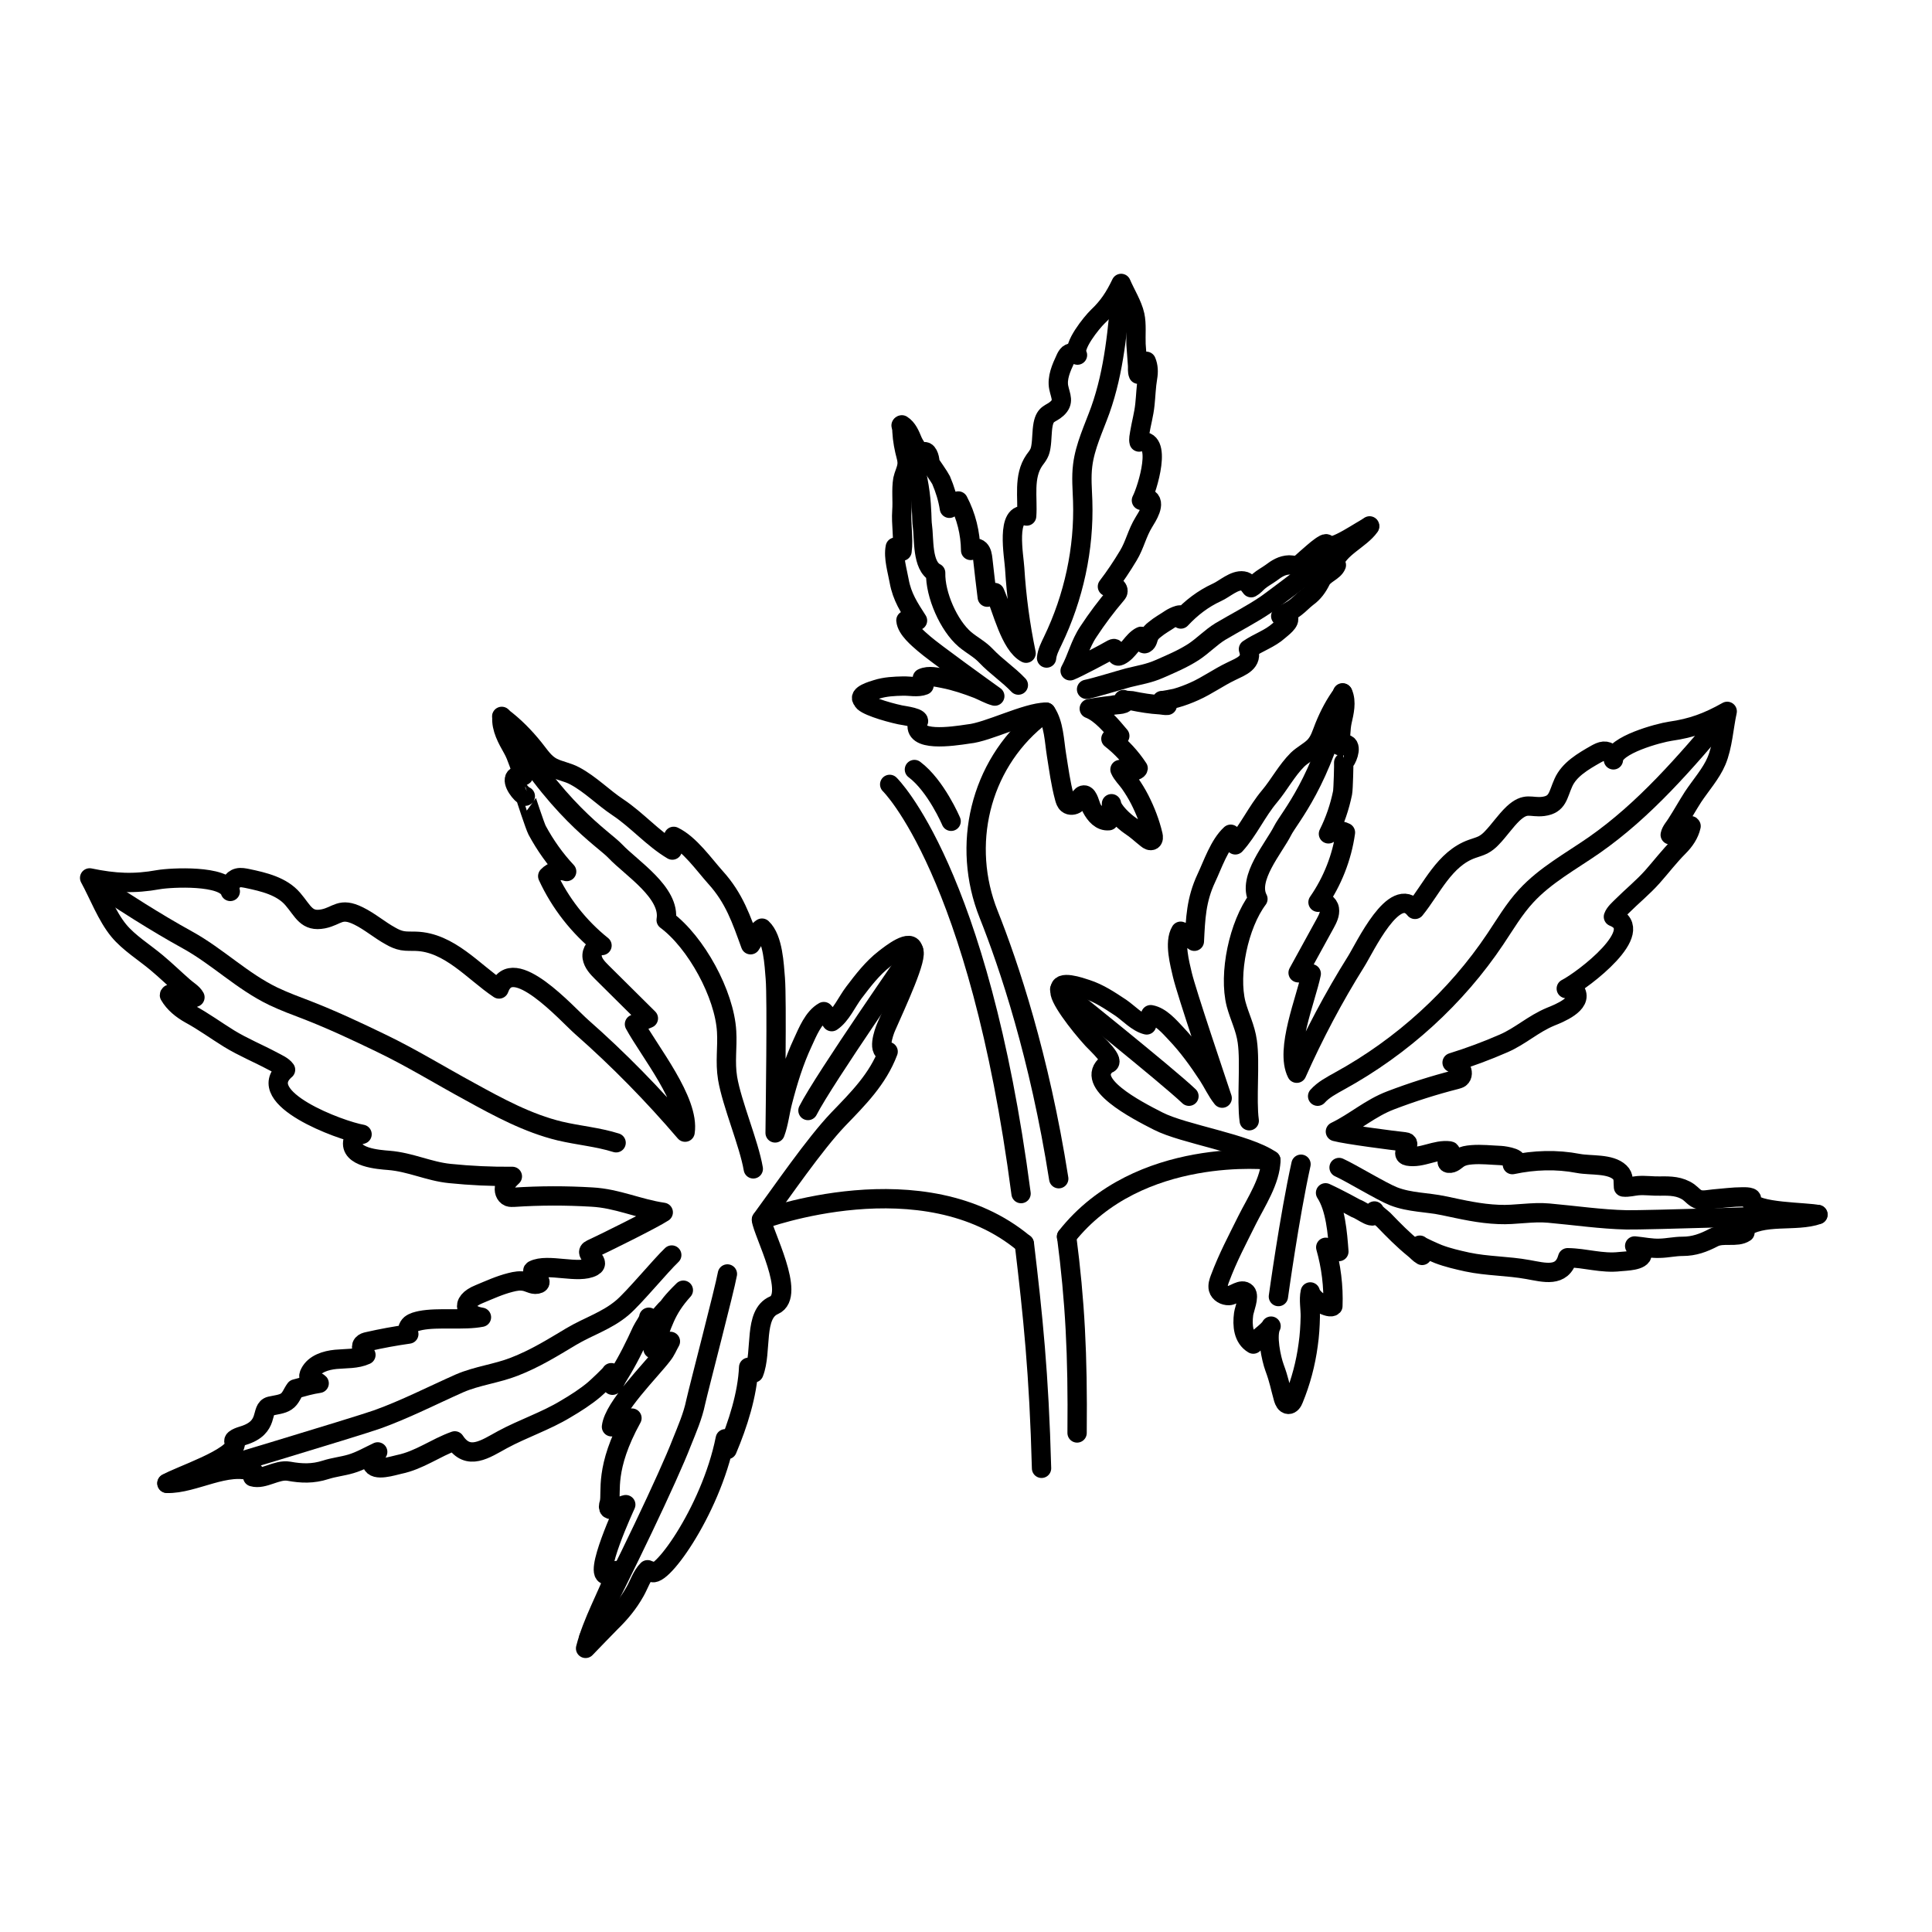
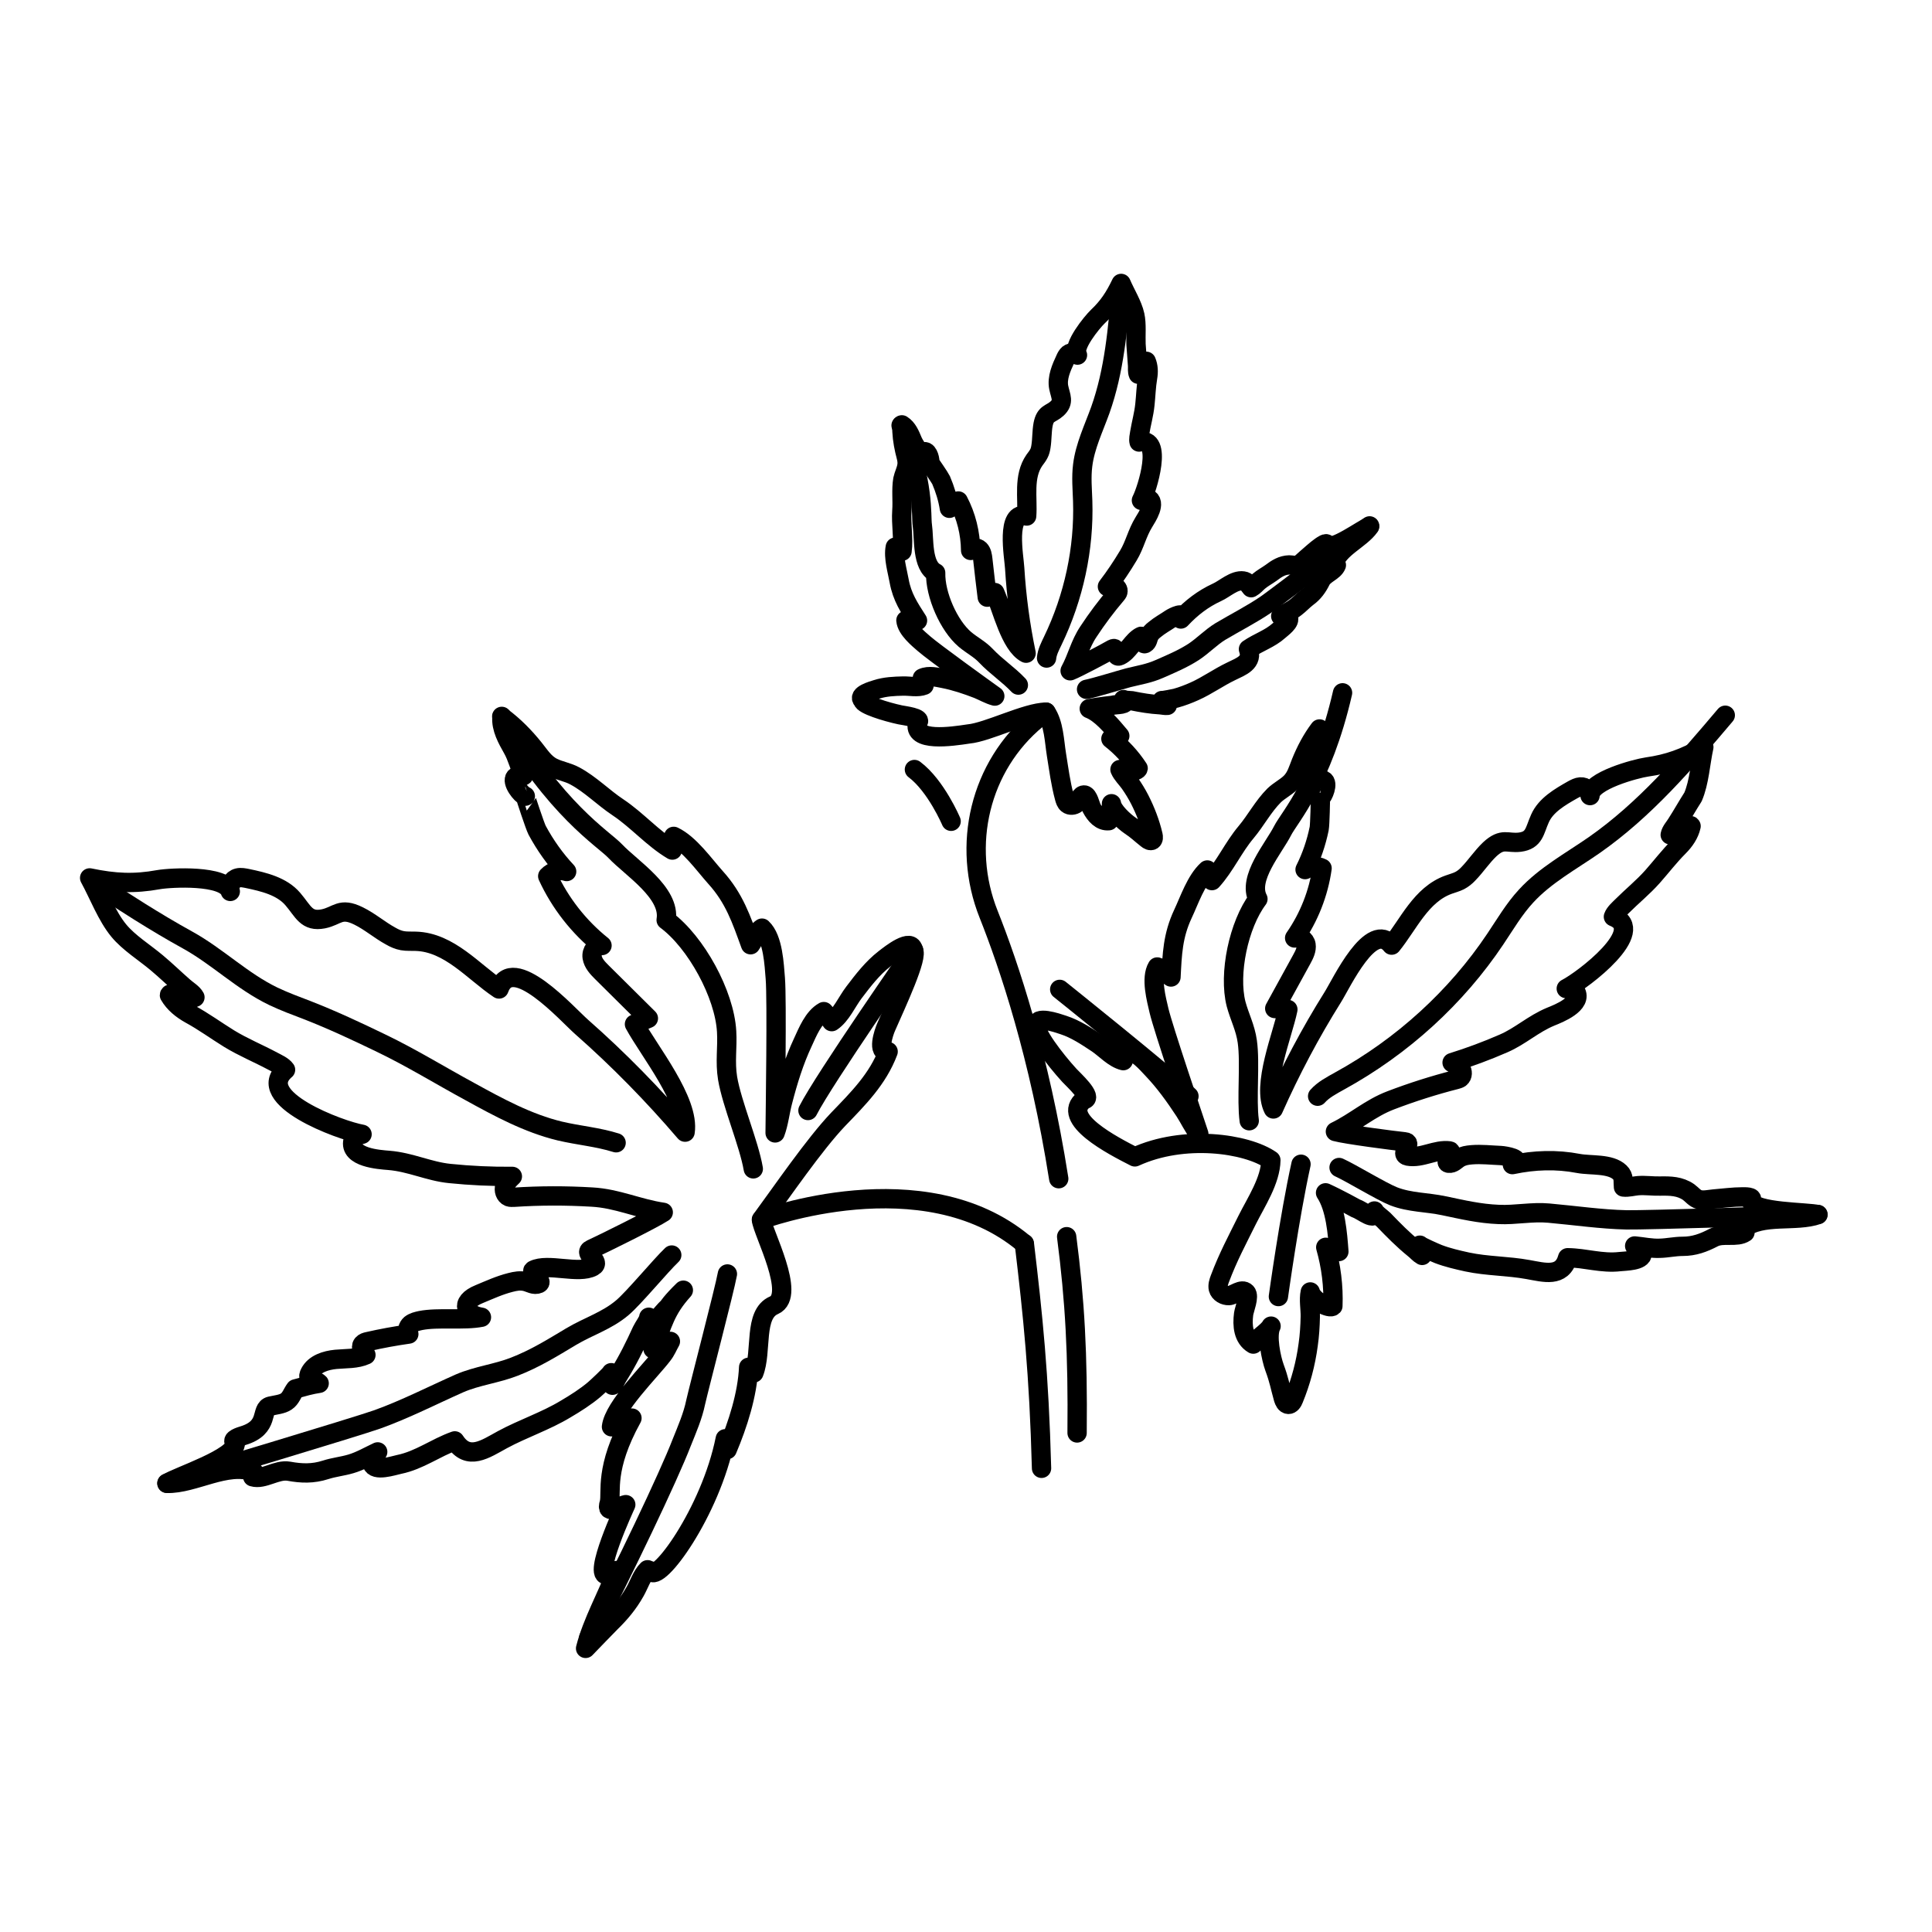
<svg xmlns="http://www.w3.org/2000/svg" version="1.1" id="Layer_1" x="0px" y="0px" viewBox="0 0 100 100" style="enable-background:new 0 0 100 100;" xml:space="preserve">
  <style type="text/css"> .st0{opacity:0.79;fill:none;} .st1{fill:none;stroke:#000000;stroke-linecap:round;stroke-linejoin:round;stroke-miterlimit:10;} .st2{opacity:0.96;fill:none;} .st3{fill:none;} .st4{opacity:0.79;} .st5{opacity:0.73;fill:none;} .st6{fill:none;stroke:#000000;stroke-linecap:round;stroke-miterlimit:10;} .st7{fill:none;stroke:#000000;stroke-miterlimit:10;} .st8{fill:none;stroke:#000000;stroke-linejoin:round;stroke-miterlimit:10;} </style>
  <g>
-     <path class="st5" d="M66.66,60.46c0.06-0.15,0.06-0.31,0.02-0.47c0.01-0.09,0.01-0.19,0.01-0.28" />
    <path class="st1" d="M34.77,64.96c-0.58,0.55-1.95,2.21-2.55,2.72c-0.81,0.69-1.77,0.97-2.67,1.51c-0.97,0.58-1.85,1.13-2.93,1.55 c-0.92,0.36-1.93,0.47-2.83,0.86c-1.42,0.63-2.82,1.35-4.27,1.87c-0.95,0.34-9.93,3.05-10.88,3.3" />
    <path class="st1" d="M37.65,65.94c-0.14,0.79-1.46,5.83-1.64,6.63c-0.15,0.73-0.45,1.41-0.73,2.11c-0.67,1.74-2.98,6.58-4.81,10.1" />
    <path class="st1" d="M38.99,60.5c-0.22-1.3-1.11-3.37-1.33-4.69c-0.14-0.86,0-1.59-0.05-2.42c-0.11-1.93-1.58-4.62-3.13-5.77 c0.24-1.41-1.81-2.69-2.63-3.56c-0.62-0.66-3.1-2.12-5.88-6.98" />
    <path class="st1" d="M24.92,68.18c-0.91,0.18-2.24-0.01-3.15,0.17c-0.18,0.04-0.37,0.08-0.52,0.2c-0.14,0.12-0.21,0.35-0.09,0.5 c-0.71,0.1-1.42,0.23-2.12,0.39c-0.1,0.02-0.2,0.05-0.27,0.13c-0.14,0.17,0.02,0.41,0.17,0.56c-0.48,0.22-1.03,0.18-1.56,0.23 c-0.52,0.05-1.1,0.23-1.34,0.7c-0.05,0.09-0.08,0.2-0.03,0.29c0.09,0.17,0.38,0.1,0.51,0.25c-0.42,0.06-0.83,0.18-1.23,0.29 c-0.16,0.21-0.24,0.5-0.47,0.65c-0.21,0.15-0.58,0.18-0.83,0.24c-0.55,0.14,0.01,1.1-1.41,1.53c-0.1,0.03-0.68,0.2-0.4,0.37 c0.08,0.76-3.04,1.76-3.54,2.1c1.4,0.04,3.12-1.12,4.5-0.59c0.03,0.1,0.01,0.18-0.06,0.25c0.57,0.17,1.24-0.4,1.87-0.29 c0.66,0.12,1.24,0.14,1.9-0.07c0.43-0.14,0.87-0.18,1.31-0.31c0.48-0.14,0.94-0.41,1.39-0.62c-0.11,0.15-0.34,0.4-0.29,0.6 c0.12,0.44,1.1,0.11,1.39,0.05c1.07-0.22,1.88-0.86,2.89-1.22c0.69,1.06,1.58,0.42,2.46-0.06c1.07-0.58,2.24-0.96,3.28-1.59 c0.51-0.3,1.03-0.63,1.48-1.01c0.12-0.1,0.88-0.81,0.88-0.87c0.01,0.2-0.03,0.5,0.06,0.65c0.14-0.16,0.21-0.36,0.33-0.54 c0.47-0.76,0.83-1.49,1.2-2.3c0.05-0.12,0.37-0.56,0.35-0.68c0.11,0.72,0.69-0.28,0.99-0.5c0,0,0.18-0.3,0.8-0.9 c-0.94,1.04-1.06,1.73-1.57,3.04c0.3-0.11,0.61-0.23,0.9-0.39c-0.15,0.26-0.22,0.47-0.41,0.71c-0.6,0.79-2.52,2.68-2.64,3.71 c0.35-0.15,0.69-0.36,1.06-0.45c-1.44,2.61-1.04,3.83-1.17,4.38c-0.23,0.69,0.54,0.16,0.85,0.1c0,0-1.78,3.83-0.93,3.63 c0.15-0.07,0.31-0.15,0.46-0.22c-0.5,1.35-1.25,2.63-1.61,4.03c0.44-0.45,0.87-0.91,1.31-1.35c0.5-0.49,0.9-0.97,1.25-1.59 c0.21-0.37,0.35-0.83,0.65-1.13c0.06,0.03,0.1,0.04,0.16,0.06c0.32,0.73,3.1-3.03,3.86-6.84c0.02,0.19,0.05,0.38,0.1,0.56 c0.55-1.3,1.05-2.86,1.11-4.26c0.06,0.14,0.19,0.2,0.27,0.29c0.44-1.12-0.03-3.04,1.04-3.5c1.17-0.51-0.58-3.77-0.65-4.43 c1.06-1.44,2.74-3.9,3.97-5.19c1.04-1.08,2.05-2.08,2.59-3.51c-0.6,0.1-0.23-0.99-0.1-1.28c0.53-1.21,1.69-3.68,1.4-3.97 c-0.09-0.66-1.17,0.2-1.49,0.45c-0.62,0.48-1.11,1.12-1.58,1.74c-0.36,0.47-0.66,1.18-1.15,1.51c-0.13-0.17-0.26-0.36-0.41-0.52 c-0.54,0.3-0.84,1.06-1.08,1.58c-0.46,0.98-0.78,2.02-1.05,3.07c-0.14,0.53-0.2,1.12-0.39,1.63c0.01-1.14,0.1-6.87,0.01-8 c-0.06-0.7-0.11-2.06-0.69-2.6c-0.31,0.2-0.4,0.6-0.59,0.86c-0.48-1.32-0.84-2.41-1.82-3.49c-0.6-0.67-1.33-1.72-2.16-2.12 c-0.09,0.22-0.06,0.47-0.07,0.71c-1.01-0.6-1.82-1.55-2.81-2.21c-0.77-0.51-1.42-1.19-2.24-1.63c-0.37-0.2-0.79-0.26-1.15-0.44 c-0.43-0.22-0.66-0.61-0.96-0.98c-0.49-0.61-1.04-1.17-1.66-1.63c-0.05,0.59,0.28,1.16,0.55,1.64c0.24,0.42,0.37,0.96,0.57,1.4 c-0.08,0.07-0.34-0.02-0.42,0.07c-0.24,0.25,0.31,0.93,0.51,0.99c-0.01,0,0.5,1.55,0.61,1.76c0.42,0.78,0.93,1.5,1.53,2.14 c-0.34-0.12-0.74-0.02-0.98,0.24c0.64,1.39,1.61,2.63,2.81,3.59c-0.31-0.06-0.56,0.3-0.51,0.61c0.05,0.31,0.28,0.55,0.5,0.77 c0.8,0.8,1.61,1.59,2.41,2.39c-0.24,0.1-0.48,0.2-0.72,0.3c0.76,1.4,2.87,3.98,2.62,5.59c-1.65-1.93-3.45-3.77-5.36-5.45 c-0.74-0.65-3.59-3.87-4.27-1.96c-1.33-0.89-2.57-2.42-4.31-2.47c-0.23-0.01-0.46,0.01-0.69-0.03c-0.22-0.04-0.42-0.13-0.61-0.24 c-0.57-0.31-1.07-0.75-1.66-1.04c-0.95-0.47-1.09,0-1.83,0.15c-0.87,0.17-1.03-0.39-1.57-1.02c-0.57-0.67-1.5-0.89-2.36-1.07 c-0.16-0.03-0.33-0.07-0.49-0.03c-0.29,0.07-0.48,0.41-0.39,0.7c-0.28-0.87-3.08-0.72-3.71-0.61c-1.27,0.23-2.27,0.18-3.57-0.09 c0.47,0.86,0.89,1.98,1.51,2.73c0.52,0.63,1.33,1.13,1.96,1.66c0.48,0.4,0.93,0.84,1.4,1.25c0.2,0.18,0.46,0.32,0.58,0.54 c-0.31,0.16-0.97-0.08-1.29-0.16c-0.02,0.01-0.03,0.03-0.03,0.05c0.24,0.42,0.64,0.74,1.07,0.98c0.7,0.38,1.34,0.85,2.02,1.27 c0.72,0.44,1.5,0.76,2.25,1.16c0.24,0.13,0.53,0.25,0.67,0.45c-1.71,1.46,2.84,3.15,3.96,3.34c-0.24,0.07-0.41,0.08-0.47,0.33 c-0.21,0.88,1.36,0.98,1.85,1.02c1.13,0.09,2.07,0.57,3.16,0.68c1.08,0.11,2.16,0.16,3.24,0.15c-0.16,0.15-0.32,0.31-0.39,0.51 s0.01,0.47,0.21,0.55c0.08,0.03,0.17,0.02,0.26,0.02c1.35-0.09,2.7-0.09,4.04-0.01c1.31,0.07,2.39,0.6,3.69,0.79 c-0.55,0.36-3.12,1.63-3.73,1.91c-0.48,0.22,0.57,0.63,0.09,0.9c-0.74,0.41-2.34-0.2-3.08,0.18c-0.21,0.11,0.55,0.58,0.28,0.7 c-0.25,0.11-0.47-0.06-0.7-0.11c-0.27-0.06-0.5-0.02-0.77,0.05c-0.56,0.14-1.08,0.38-1.61,0.6C23.74,67.41,24.12,68.07,24.92,68.18 z" />
    <path class="st1" d="M47.29,49.18c0,0-4.64,6.67-5.47,8.3" />
    <path class="st1" d="M4.83,45.65c1.6,1.04,3.2,2.08,4.87,3c1.56,0.86,2.83,2.14,4.45,2.92c0.57,0.27,1.16,0.49,1.74,0.71 c1.31,0.51,2.59,1.11,3.85,1.72c1.56,0.75,3.05,1.67,4.58,2.5c1.49,0.82,3,1.64,4.65,2.04c0.97,0.23,1.97,0.31,2.92,0.61" />
    <path class="st1" d="M39.42,63.13c0,0,8.38-3.13,13.59,1.24" />
    <path class="st1" d="M69.31,60.43c0.62,0.28,2.19,1.24,2.82,1.49c0.85,0.33,1.72,0.3,2.61,0.49c0.96,0.2,1.83,0.41,2.84,0.45 c0.85,0.04,1.73-0.15,2.58-0.07c1.35,0.12,2.7,0.32,4.03,0.35c0.88,0.02,9.05-0.23,9.9-0.28" />
    <path class="st1" d="M64.66,58.01c-0.15-1.1,0.06-2.98-0.1-4.1c-0.1-0.72-0.4-1.27-0.58-1.94c-0.4-1.56,0.13-4.11,1.13-5.44 c-0.56-1.06,0.82-2.63,1.28-3.54c0.35-0.69,2.04-2.52,3.1-7.13" />
    <path class="st1" d="M54.85,51.21c0,0,5.57,4.46,6.69,5.53" />
    <path class="st1" d="M89.3,37.02c-2.06,2.43-4.15,4.88-6.78,6.72c-1.21,0.84-2.54,1.56-3.53,2.64c-0.62,0.67-1.08,1.46-1.59,2.22 c-2.02,3.02-4.82,5.57-8.06,7.35c-0.41,0.23-0.84,0.45-1.14,0.79" />
-     <path class="st1" d="M65.78,60.05c0,0-6.84-0.79-10.58,3.96" />
    <path class="st1" d="M53.02,64.37c0.44,3.7,0.76,6.72,0.89,11.63" />
-     <path class="st1" d="M46.05,40.6c0,0,4.61,4.46,6.8,21.18" />
-     <path class="st1" d="M65.78,60.05c-0.02,1.06-0.77,2.18-1.22,3.08c-0.53,1.07-1,1.94-1.42,3.06c-0.06,0.16-0.12,0.34-0.08,0.51 c0.06,0.23,0.32,0.37,0.55,0.36c0.25-0.01,0.66-0.4,0.89-0.16c0.19,0.2-0.1,0.87-0.13,1.11c-0.08,0.6-0.02,1.25,0.5,1.56 c0.15-0.28,0.78-0.65,0.92-0.93c-0.25,0.48,0.01,1.69,0.18,2.15c0.24,0.65,0.27,0.92,0.46,1.6c0.04,0.13,0.11,0.29,0.25,0.3 c0.14,0.01,0.23-0.14,0.28-0.27c0.37-0.9,0.62-1.84,0.75-2.81c0.07-0.48,0.1-0.97,0.11-1.45c0.01-0.42-0.09-0.88,0-1.29 c0.12,0.46,1.01,0.9,1.17,0.73c0.04-1.02-0.09-2.05-0.37-3.04c0.23,0.07,0.45,0.14,0.68,0.22c-0.07-0.94-0.17-2.25-0.69-3.04 c0.68,0.31,1.58,0.81,1.58,0.81c0.31,0.09,1.04,0.74,0.95,0.13c0.01,0.1,0.39,0.37,0.47,0.45c0.52,0.54,1,1.03,1.59,1.51 c0.14,0.11,0.25,0.25,0.41,0.34c0.04-0.14-0.08-0.37-0.12-0.53c0.01,0.05,0.83,0.41,0.96,0.46c0.47,0.18,0.99,0.3,1.49,0.41 c1.03,0.22,2.1,0.2,3.14,0.39c0.85,0.15,1.77,0.43,2.06-0.61c0.92,0.01,1.77,0.31,2.71,0.2c0.26-0.03,1.16-0.03,1.15-0.41 c0-0.18-0.26-0.31-0.39-0.4c0.43,0.04,0.87,0.14,1.31,0.12c0.39-0.01,0.77-0.1,1.17-0.1c0.6,0,1.08-0.18,1.6-0.45 c0.5-0.26,1.2,0.02,1.63-0.27c-0.08-0.04-0.12-0.1-0.12-0.18c1.01-0.8,2.74-0.33,3.9-0.74c-0.5-0.14-3.36-0.1-3.48-0.73 c0.19-0.21-0.34-0.19-0.43-0.19c-0.49,0-0.99,0.07-1.49,0.11c-0.22,0.02-0.53,0.09-0.75,0.03c-0.23-0.06-0.37-0.26-0.55-0.39 c-0.45-0.31-0.94-0.32-1.48-0.31c-0.38,0.01-0.76-0.05-1.14-0.02c-0.24,0.02-0.51,0.1-0.75,0.07c-0.03-0.3,0.04-0.54-0.19-0.76 c-0.49-0.47-1.5-0.34-2.14-0.46c-1.14-0.22-2.28-0.18-3.42,0.06c0.64-0.3-0.4-0.46-0.6-0.47c-0.5-0.02-1-0.08-1.5-0.04 c-0.24,0.02-0.44,0.05-0.65,0.17c-0.17,0.1-0.32,0.3-0.55,0.27c-0.26-0.03,0.25-0.61,0.05-0.64c-0.72-0.1-1.44,0.4-2.16,0.27 c-0.47-0.09,0.3-0.7-0.16-0.74c-0.58-0.06-3.04-0.38-3.59-0.53c1.03-0.5,1.79-1.21,2.87-1.62c1.1-0.42,2.23-0.78,3.37-1.07 c0.07-0.02,0.15-0.04,0.21-0.08c0.15-0.11,0.14-0.35,0.04-0.49c-0.11-0.15-0.28-0.23-0.45-0.31c0.9-0.28,1.79-0.61,2.66-0.99 c0.88-0.38,1.53-1.01,2.45-1.39c0.4-0.16,1.67-0.66,1.28-1.31c-0.12-0.19-0.26-0.15-0.48-0.14c0.88-0.45,4.24-3.01,2.44-3.72 c0.07-0.2,0.28-0.38,0.44-0.54c0.52-0.52,1.09-0.98,1.58-1.53c0.46-0.52,0.87-1.06,1.36-1.55c0.3-0.3,0.55-0.66,0.64-1.07 c-0.01-0.02-0.02-0.03-0.04-0.03c-0.25,0.15-0.74,0.52-1.04,0.48c0.04-0.21,0.22-0.39,0.34-0.59c0.29-0.45,0.55-0.92,0.84-1.37 c0.39-0.59,0.94-1.21,1.21-1.85c0.33-0.77,0.38-1.77,0.56-2.58c-1.01,0.57-1.83,0.87-2.95,1.03c-0.56,0.08-2.93,0.71-2.94,1.48 c0-0.25-0.24-0.47-0.5-0.45c-0.14,0.01-0.27,0.08-0.4,0.15c-0.67,0.38-1.39,0.8-1.69,1.48c-0.29,0.64-0.28,1.13-1.04,1.23 c-0.66,0.08-0.89-0.25-1.56,0.37c-0.41,0.39-0.72,0.87-1.11,1.27c-0.13,0.14-0.28,0.26-0.45,0.35c-0.18,0.09-0.38,0.14-0.57,0.21 c-1.43,0.51-2.08,2.06-2.95,3.13c-1.06-1.34-2.6,1.99-3.05,2.7c-1.16,1.85-2.19,3.8-3.07,5.78c-0.62-1.22,0.48-3.84,0.75-5.15 c-0.23-0.02-0.45-0.03-0.68-0.05c0.47-0.85,0.93-1.7,1.4-2.55c0.13-0.24,0.26-0.49,0.22-0.75s-0.35-0.48-0.59-0.35 c0.75-1.08,1.24-2.33,1.42-3.61c-0.27-0.14-0.63-0.12-0.88,0.07c0.34-0.68,0.58-1.39,0.73-2.12c0.04-0.2,0.07-1.57,0.06-1.57 c0.15-0.1,0.44-0.79,0.17-0.93c-0.09-0.05-0.29,0.09-0.37,0.06c0.05-0.41,0.03-0.87,0.12-1.27c0.1-0.45,0.24-0.99,0.04-1.45 c-0.4,0.53-0.71,1.12-0.96,1.74c-0.15,0.37-0.24,0.74-0.54,1.04c-0.26,0.25-0.59,0.41-0.85,0.66c-0.57,0.57-0.94,1.29-1.45,1.9 c-0.66,0.78-1.09,1.76-1.77,2.51c-0.07-0.18-0.11-0.4-0.24-0.55c-0.59,0.54-0.93,1.57-1.26,2.27c-0.53,1.13-0.56,2.09-0.62,3.27 c-0.23-0.15-0.4-0.44-0.71-0.52c-0.35,0.58-0.04,1.69,0.09,2.26c0.22,0.93,1.76,5.47,2.06,6.38c-0.29-0.36-0.49-0.81-0.74-1.19 c-0.5-0.76-1.03-1.5-1.66-2.16c-0.33-0.35-0.78-0.88-1.3-0.97c-0.08,0.17-0.14,0.35-0.21,0.53c-0.49-0.12-0.93-0.61-1.34-0.89 c-0.56-0.37-1.12-0.75-1.77-0.96c-0.33-0.11-1.45-0.5-1.36,0.04c-0.17,0.31,0.93,1.75,1.68,2.57c0.18,0.2,1.27,1.18,0.75,1.26 c-1.24,0.97,1.5,2.38,2.64,2.96C61.28,58.71,64.53,59.18,65.78,60.05" />
+     <path class="st1" d="M65.78,60.05c-0.02,1.06-0.77,2.18-1.22,3.08c-0.53,1.07-1,1.94-1.42,3.06c-0.06,0.16-0.12,0.34-0.08,0.51 c0.06,0.23,0.32,0.37,0.55,0.36c0.25-0.01,0.66-0.4,0.89-0.16c0.19,0.2-0.1,0.87-0.13,1.11c-0.08,0.6-0.02,1.25,0.5,1.56 c0.15-0.28,0.78-0.65,0.92-0.93c-0.25,0.48,0.01,1.69,0.18,2.15c0.24,0.65,0.27,0.92,0.46,1.6c0.04,0.13,0.11,0.29,0.25,0.3 c0.14,0.01,0.23-0.14,0.28-0.27c0.37-0.9,0.62-1.84,0.75-2.81c0.07-0.48,0.1-0.97,0.11-1.45c0.01-0.42-0.09-0.88,0-1.29 c0.12,0.46,1.01,0.9,1.17,0.73c0.04-1.02-0.09-2.05-0.37-3.04c0.23,0.07,0.45,0.14,0.68,0.22c-0.07-0.94-0.17-2.25-0.69-3.04 c0.68,0.31,1.58,0.81,1.58,0.81c0.31,0.09,1.04,0.74,0.95,0.13c0.01,0.1,0.39,0.37,0.47,0.45c0.52,0.54,1,1.03,1.59,1.51 c0.14,0.11,0.25,0.25,0.41,0.34c0.04-0.14-0.08-0.37-0.12-0.53c0.01,0.05,0.83,0.41,0.96,0.46c0.47,0.18,0.99,0.3,1.49,0.41 c1.03,0.22,2.1,0.2,3.14,0.39c0.85,0.15,1.77,0.43,2.06-0.61c0.92,0.01,1.77,0.31,2.71,0.2c0.26-0.03,1.16-0.03,1.15-0.41 c0-0.18-0.26-0.31-0.39-0.4c0.43,0.04,0.87,0.14,1.31,0.12c0.39-0.01,0.77-0.1,1.17-0.1c0.6,0,1.08-0.18,1.6-0.45 c0.5-0.26,1.2,0.02,1.63-0.27c-0.08-0.04-0.12-0.1-0.12-0.18c1.01-0.8,2.74-0.33,3.9-0.74c-0.5-0.14-3.36-0.1-3.48-0.73 c0.19-0.21-0.34-0.19-0.43-0.19c-0.49,0-0.99,0.07-1.49,0.11c-0.22,0.02-0.53,0.09-0.75,0.03c-0.23-0.06-0.37-0.26-0.55-0.39 c-0.45-0.31-0.94-0.32-1.48-0.31c-0.38,0.01-0.76-0.05-1.14-0.02c-0.24,0.02-0.51,0.1-0.75,0.07c-0.03-0.3,0.04-0.54-0.19-0.76 c-0.49-0.47-1.5-0.34-2.14-0.46c-1.14-0.22-2.28-0.18-3.42,0.06c0.64-0.3-0.4-0.46-0.6-0.47c-0.5-0.02-1-0.08-1.5-0.04 c-0.24,0.02-0.44,0.05-0.65,0.17c-0.17,0.1-0.32,0.3-0.55,0.27c-0.26-0.03,0.25-0.61,0.05-0.64c-0.72-0.1-1.44,0.4-2.16,0.27 c-0.47-0.09,0.3-0.7-0.16-0.74c-0.58-0.06-3.04-0.38-3.59-0.53c1.03-0.5,1.79-1.21,2.87-1.62c1.1-0.42,2.23-0.78,3.37-1.07 c0.07-0.02,0.15-0.04,0.21-0.08c0.15-0.11,0.14-0.35,0.04-0.49c-0.11-0.15-0.28-0.23-0.45-0.31c0.9-0.28,1.79-0.61,2.66-0.99 c0.88-0.38,1.53-1.01,2.45-1.39c0.4-0.16,1.67-0.66,1.28-1.31c-0.12-0.19-0.26-0.15-0.48-0.14c0.88-0.45,4.24-3.01,2.44-3.72 c0.07-0.2,0.28-0.38,0.44-0.54c0.52-0.52,1.09-0.98,1.58-1.53c0.46-0.52,0.87-1.06,1.36-1.55c0.3-0.3,0.55-0.66,0.64-1.07 c-0.01-0.02-0.02-0.03-0.04-0.03c-0.25,0.15-0.74,0.52-1.04,0.48c0.04-0.21,0.22-0.39,0.34-0.59c0.29-0.45,0.55-0.92,0.84-1.37 c0.33-0.77,0.38-1.77,0.56-2.58c-1.01,0.57-1.83,0.87-2.95,1.03c-0.56,0.08-2.93,0.71-2.94,1.48 c0-0.25-0.24-0.47-0.5-0.45c-0.14,0.01-0.27,0.08-0.4,0.15c-0.67,0.38-1.39,0.8-1.69,1.48c-0.29,0.64-0.28,1.13-1.04,1.23 c-0.66,0.08-0.89-0.25-1.56,0.37c-0.41,0.39-0.72,0.87-1.11,1.27c-0.13,0.14-0.28,0.26-0.45,0.35c-0.18,0.09-0.38,0.14-0.57,0.21 c-1.43,0.51-2.08,2.06-2.95,3.13c-1.06-1.34-2.6,1.99-3.05,2.7c-1.16,1.85-2.19,3.8-3.07,5.78c-0.62-1.22,0.48-3.84,0.75-5.15 c-0.23-0.02-0.45-0.03-0.68-0.05c0.47-0.85,0.93-1.7,1.4-2.55c0.13-0.24,0.26-0.49,0.22-0.75s-0.35-0.48-0.59-0.35 c0.75-1.08,1.24-2.33,1.42-3.61c-0.27-0.14-0.63-0.12-0.88,0.07c0.34-0.68,0.58-1.39,0.73-2.12c0.04-0.2,0.07-1.57,0.06-1.57 c0.15-0.1,0.44-0.79,0.17-0.93c-0.09-0.05-0.29,0.09-0.37,0.06c0.05-0.41,0.03-0.87,0.12-1.27c0.1-0.45,0.24-0.99,0.04-1.45 c-0.4,0.53-0.71,1.12-0.96,1.74c-0.15,0.37-0.24,0.74-0.54,1.04c-0.26,0.25-0.59,0.41-0.85,0.66c-0.57,0.57-0.94,1.29-1.45,1.9 c-0.66,0.78-1.09,1.76-1.77,2.51c-0.07-0.18-0.11-0.4-0.24-0.55c-0.59,0.54-0.93,1.57-1.26,2.27c-0.53,1.13-0.56,2.09-0.62,3.27 c-0.23-0.15-0.4-0.44-0.71-0.52c-0.35,0.58-0.04,1.69,0.09,2.26c0.22,0.93,1.76,5.47,2.06,6.38c-0.29-0.36-0.49-0.81-0.74-1.19 c-0.5-0.76-1.03-1.5-1.66-2.16c-0.33-0.35-0.78-0.88-1.3-0.97c-0.08,0.17-0.14,0.35-0.21,0.53c-0.49-0.12-0.93-0.61-1.34-0.89 c-0.56-0.37-1.12-0.75-1.77-0.96c-0.33-0.11-1.45-0.5-1.36,0.04c-0.17,0.31,0.93,1.75,1.68,2.57c0.18,0.2,1.27,1.18,0.75,1.26 c-1.24,0.97,1.5,2.38,2.64,2.96C61.28,58.71,64.53,59.18,65.78,60.05" />
    <path class="st1" d="M66.17,67.11c0,0,0.57-4.14,1.17-6.85" />
    <path class="st1" d="M56.24,35.68c0.45-0.09,1.71-0.48,2.16-0.6c0.6-0.15,1.05-0.21,1.62-0.46c0.61-0.27,1.17-0.5,1.75-0.87 c0.49-0.32,0.9-0.76,1.39-1.06c0.79-0.47,1.62-0.89,2.37-1.4c0.49-0.34,4.91-3.7,5.36-4.07" />
    <path class="st1" d="M52.71,35.46c-0.52-0.55-1.14-0.95-1.67-1.51c-0.34-0.36-0.72-0.54-1.09-0.85c-0.84-0.71-1.55-2.32-1.52-3.45 c-0.72-0.36-0.59-1.77-0.69-2.46c-0.08-0.52,0.13-2.2-1.1-5.17" />
    <path class="st1" d="M58.04,14.84c-0.18,2.15-0.36,4.34-1.09,6.39c-0.34,0.94-0.79,1.87-0.91,2.85c-0.08,0.62-0.02,1.24,0,1.85 c0.08,2.47-0.46,4.98-1.55,7.24c-0.14,0.29-0.29,0.58-0.32,0.89" />
    <path class="st1" d="M55.21,64.01c0.43,3.33,0.58,6.07,0.54,10.16" />
    <path class="st1" d="M54.14,36.86c0,0-0.18,0.12-0.46,0.35c-2.97,2.44-3.93,6.55-2.51,10.11c1.05,2.64,2.63,7.33,3.63,13.69" />
    <path class="st1" d="M54.14,36.86c0.41,0.59,0.43,1.51,0.54,2.19c0.13,0.8,0.21,1.47,0.42,2.25c0.03,0.11,0.07,0.24,0.16,0.31 c0.12,0.1,0.32,0.08,0.45-0.02c0.14-0.11,0.21-0.48,0.43-0.44c0.19,0.04,0.29,0.52,0.36,0.67c0.19,0.36,0.48,0.7,0.89,0.66 c-0.03-0.21,0.17-0.67,0.14-0.88c0.05,0.37,0.67,0.93,0.95,1.12c0.39,0.26,0.51,0.4,0.89,0.7c0.07,0.06,0.18,0.12,0.26,0.07 c0.08-0.05,0.07-0.17,0.05-0.26c-0.15-0.64-0.39-1.26-0.69-1.85c-0.15-0.29-0.32-0.57-0.51-0.84c-0.16-0.23-0.4-0.45-0.51-0.71 c0.25,0.2,0.91,0.1,0.94-0.06c-0.38-0.58-0.86-1.1-1.41-1.53c0.15-0.05,0.31-0.1,0.46-0.15c-0.41-0.49-0.98-1.18-1.58-1.41 c0.5-0.1,1.19-0.17,1.19-0.17c0.21-0.07,0.87,0,0.58-0.3c0.05,0.05,0.36,0.05,0.43,0.06c0.5,0.1,0.96,0.18,1.48,0.21 c0.12,0.01,0.24,0.04,0.36,0.03c-0.03-0.09-0.19-0.18-0.28-0.25c0.03,0.02,0.62-0.1,0.71-0.12c0.33-0.09,0.67-0.22,0.98-0.36 c0.65-0.29,1.24-0.72,1.89-1.03c0.53-0.26,1.14-0.46,0.9-1.15c0.52-0.36,1.1-0.53,1.58-0.96c0.13-0.12,0.63-0.47,0.47-0.68 c-0.07-0.1-0.27-0.07-0.38-0.07c0.25-0.14,0.54-0.27,0.77-0.45c0.21-0.16,0.39-0.36,0.6-0.52c0.33-0.24,0.53-0.52,0.71-0.88 c0.17-0.34,0.67-0.46,0.8-0.79c-0.06,0.01-0.1-0.01-0.14-0.05c0.24-0.84,1.38-1.27,1.86-1.95c-0.34,0.12-1.9,1.27-2.21,0.97 c0.02-0.19-0.26,0.03-0.31,0.06c-0.27,0.19-0.52,0.43-0.78,0.65c-0.12,0.1-0.26,0.26-0.4,0.31c-0.15,0.06-0.31,0-0.46,0 c-0.37,0.01-0.65,0.19-0.94,0.41c-0.21,0.15-0.44,0.27-0.64,0.44c-0.13,0.11-0.24,0.25-0.39,0.33c-0.13-0.15-0.19-0.32-0.41-0.35 c-0.46-0.07-0.96,0.41-1.36,0.59c-0.72,0.33-1.33,0.8-1.87,1.38c0.23-0.42-0.4-0.1-0.52-0.02c-0.28,0.19-0.58,0.35-0.84,0.57 c-0.13,0.1-0.23,0.2-0.29,0.35c-0.06,0.12-0.06,0.29-0.2,0.37c-0.15,0.09-0.1-0.44-0.22-0.37c-0.44,0.23-0.64,0.79-1.09,1 c-0.29,0.14-0.11-0.5-0.38-0.35c-0.34,0.2-1.83,0.99-2.19,1.13c0.37-0.68,0.51-1.38,0.95-2.03c0.44-0.67,0.92-1.31,1.44-1.92 c0.03-0.04,0.07-0.08,0.08-0.13c0.04-0.12-0.06-0.25-0.17-0.29c-0.12-0.04-0.25-0.01-0.37,0.01c0.39-0.51,0.75-1.05,1.08-1.6 c0.34-0.56,0.45-1.16,0.81-1.74c0.15-0.25,0.67-1.02,0.19-1.23c-0.14-0.06-0.2,0.02-0.32,0.11c0.31-0.6,1.15-3.34-0.12-3.02 c-0.04-0.14,0.01-0.32,0.03-0.47c0.08-0.49,0.22-0.97,0.27-1.47c0.05-0.47,0.06-0.93,0.14-1.4c0.05-0.29,0.04-0.58-0.07-0.84 c-0.01-0.01-0.02-0.01-0.03,0c-0.08,0.18-0.2,0.58-0.38,0.67c-0.06-0.14-0.03-0.3-0.04-0.46c-0.02-0.36-0.06-0.73-0.08-1.09 c-0.02-0.48,0.04-1.04-0.06-1.5c-0.12-0.55-0.49-1.13-0.71-1.65c-0.34,0.71-0.67,1.21-1.22,1.73c-0.28,0.27-1.34,1.55-1.04,1.98 c-0.1-0.14-0.32-0.16-0.46-0.05c-0.07,0.06-0.12,0.15-0.16,0.24c-0.22,0.47-0.45,0.99-0.35,1.49c0.1,0.47,0.29,0.74-0.09,1.09 c-0.33,0.3-0.6,0.21-0.72,0.82c-0.07,0.38-0.05,0.76-0.11,1.14c-0.02,0.13-0.05,0.26-0.11,0.37c-0.06,0.12-0.15,0.23-0.23,0.34 c-0.59,0.85-0.33,1.96-0.4,2.89c-1.11-0.32-0.65,2.13-0.62,2.7c0.09,1.48,0.29,2.96,0.59,4.4c-0.82-0.43-1.25-2.31-1.62-3.14 c-0.13,0.08-0.26,0.16-0.39,0.24c-0.08-0.65-0.16-1.31-0.23-1.96c-0.02-0.18-0.05-0.38-0.17-0.5s-0.38-0.13-0.46,0.04 c-0.01-0.9-0.23-1.78-0.64-2.56c-0.21,0.03-0.39,0.18-0.46,0.38c-0.08-0.51-0.23-0.99-0.43-1.46c-0.06-0.13-0.59-0.9-0.59-0.89 c0.04-0.11-0.07-0.61-0.27-0.58c-0.07,0.01-0.12,0.16-0.18,0.18c-0.13-0.25-0.33-0.49-0.44-0.75c-0.12-0.29-0.26-0.64-0.55-0.82 c-0.01,0.45,0.05,0.9,0.15,1.34c0.06,0.27,0.16,0.51,0.11,0.79c-0.04,0.24-0.16,0.46-0.21,0.7c-0.09,0.54-0.01,1.08-0.05,1.62 c-0.05,0.69,0.1,1.4,0.01,2.09c-0.11-0.07-0.22-0.18-0.35-0.21c-0.11,0.53,0.11,1.24,0.2,1.75c0.15,0.83,0.52,1.38,0.95,2.05 c-0.18,0.01-0.4-0.09-0.6-0.01c0.04,0.46,0.64,0.95,0.94,1.21c0.49,0.43,3.13,2.33,3.66,2.71c-0.3-0.08-0.59-0.25-0.88-0.37 c-0.57-0.22-1.16-0.42-1.77-0.54c-0.32-0.06-0.77-0.18-1.1-0.02c0.02,0.12,0.06,0.25,0.09,0.37c-0.32,0.13-0.76,0.03-1.09,0.04 c-0.45,0.01-0.92,0.03-1.36,0.17c-0.23,0.07-1,0.29-0.73,0.56c0.03,0.24,1.2,0.6,1.94,0.76c0.18,0.04,1.17,0.15,0.91,0.4 c-0.3,1.03,1.77,0.72,2.63,0.59C51.12,37.9,53.11,36.87,54.14,36.86" />
    <path class="st1" d="M49.23,42.51c0,0-0.78-1.84-1.9-2.68" />
  </g>
</svg>